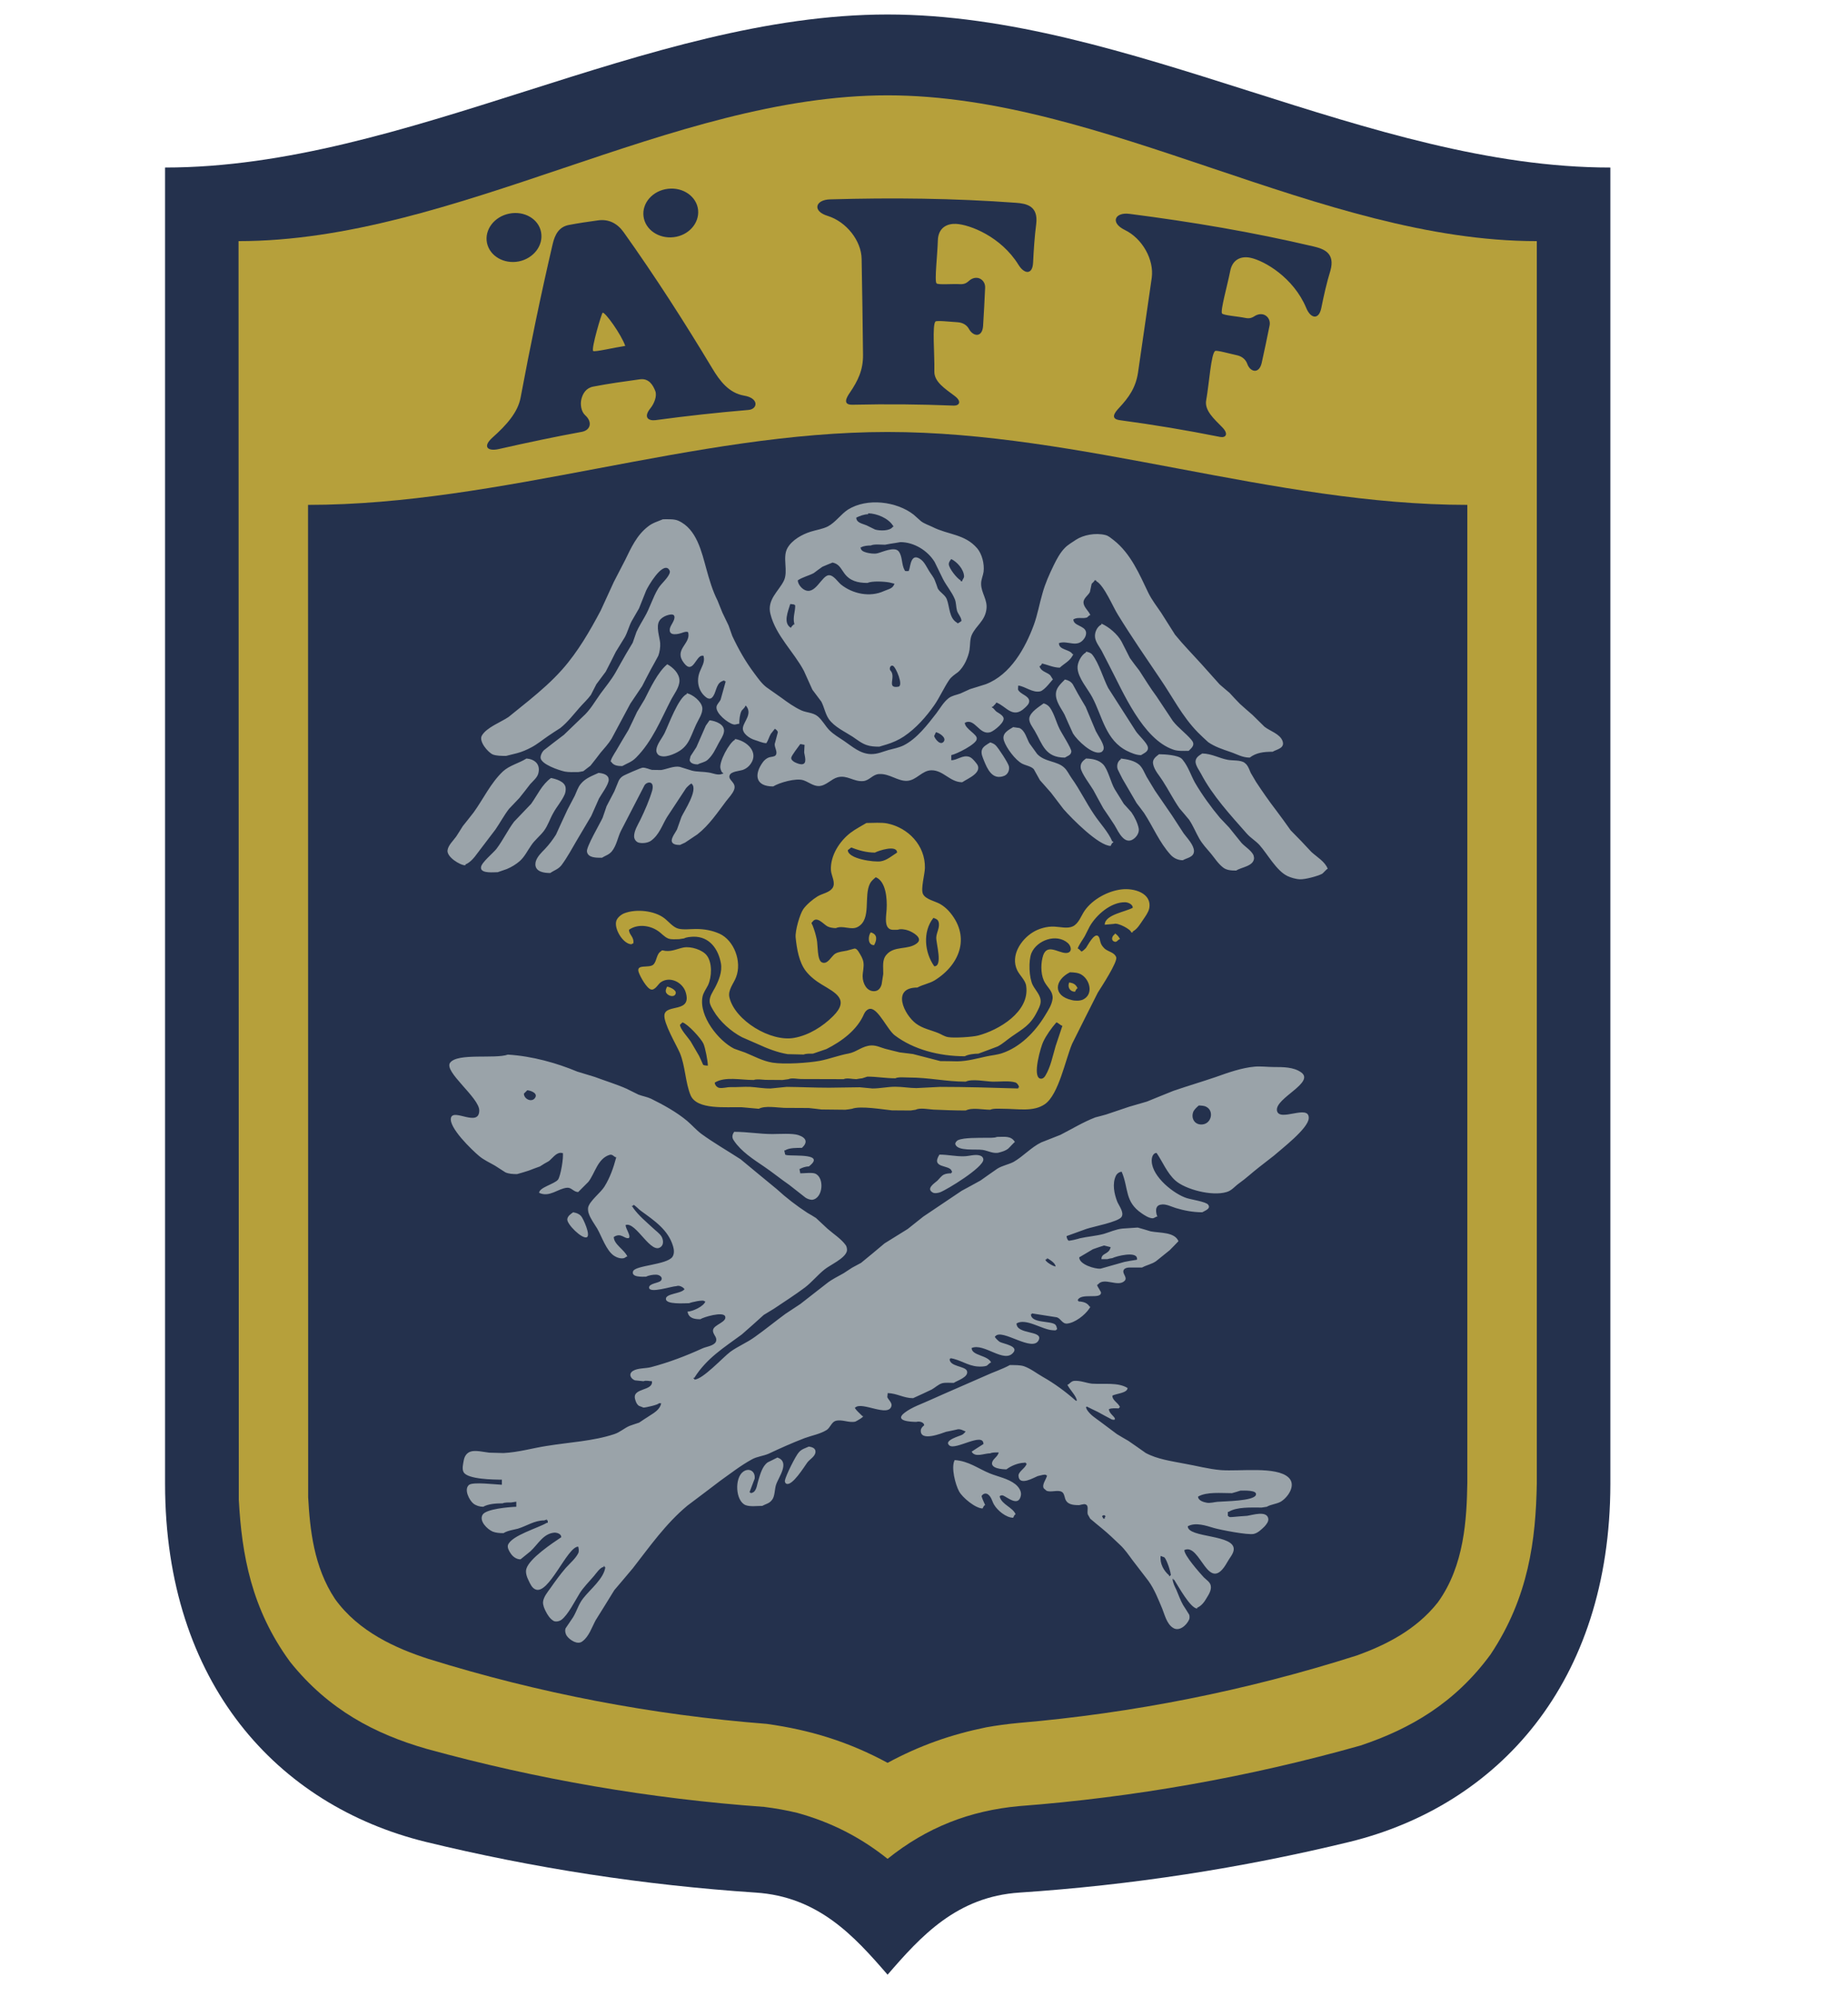
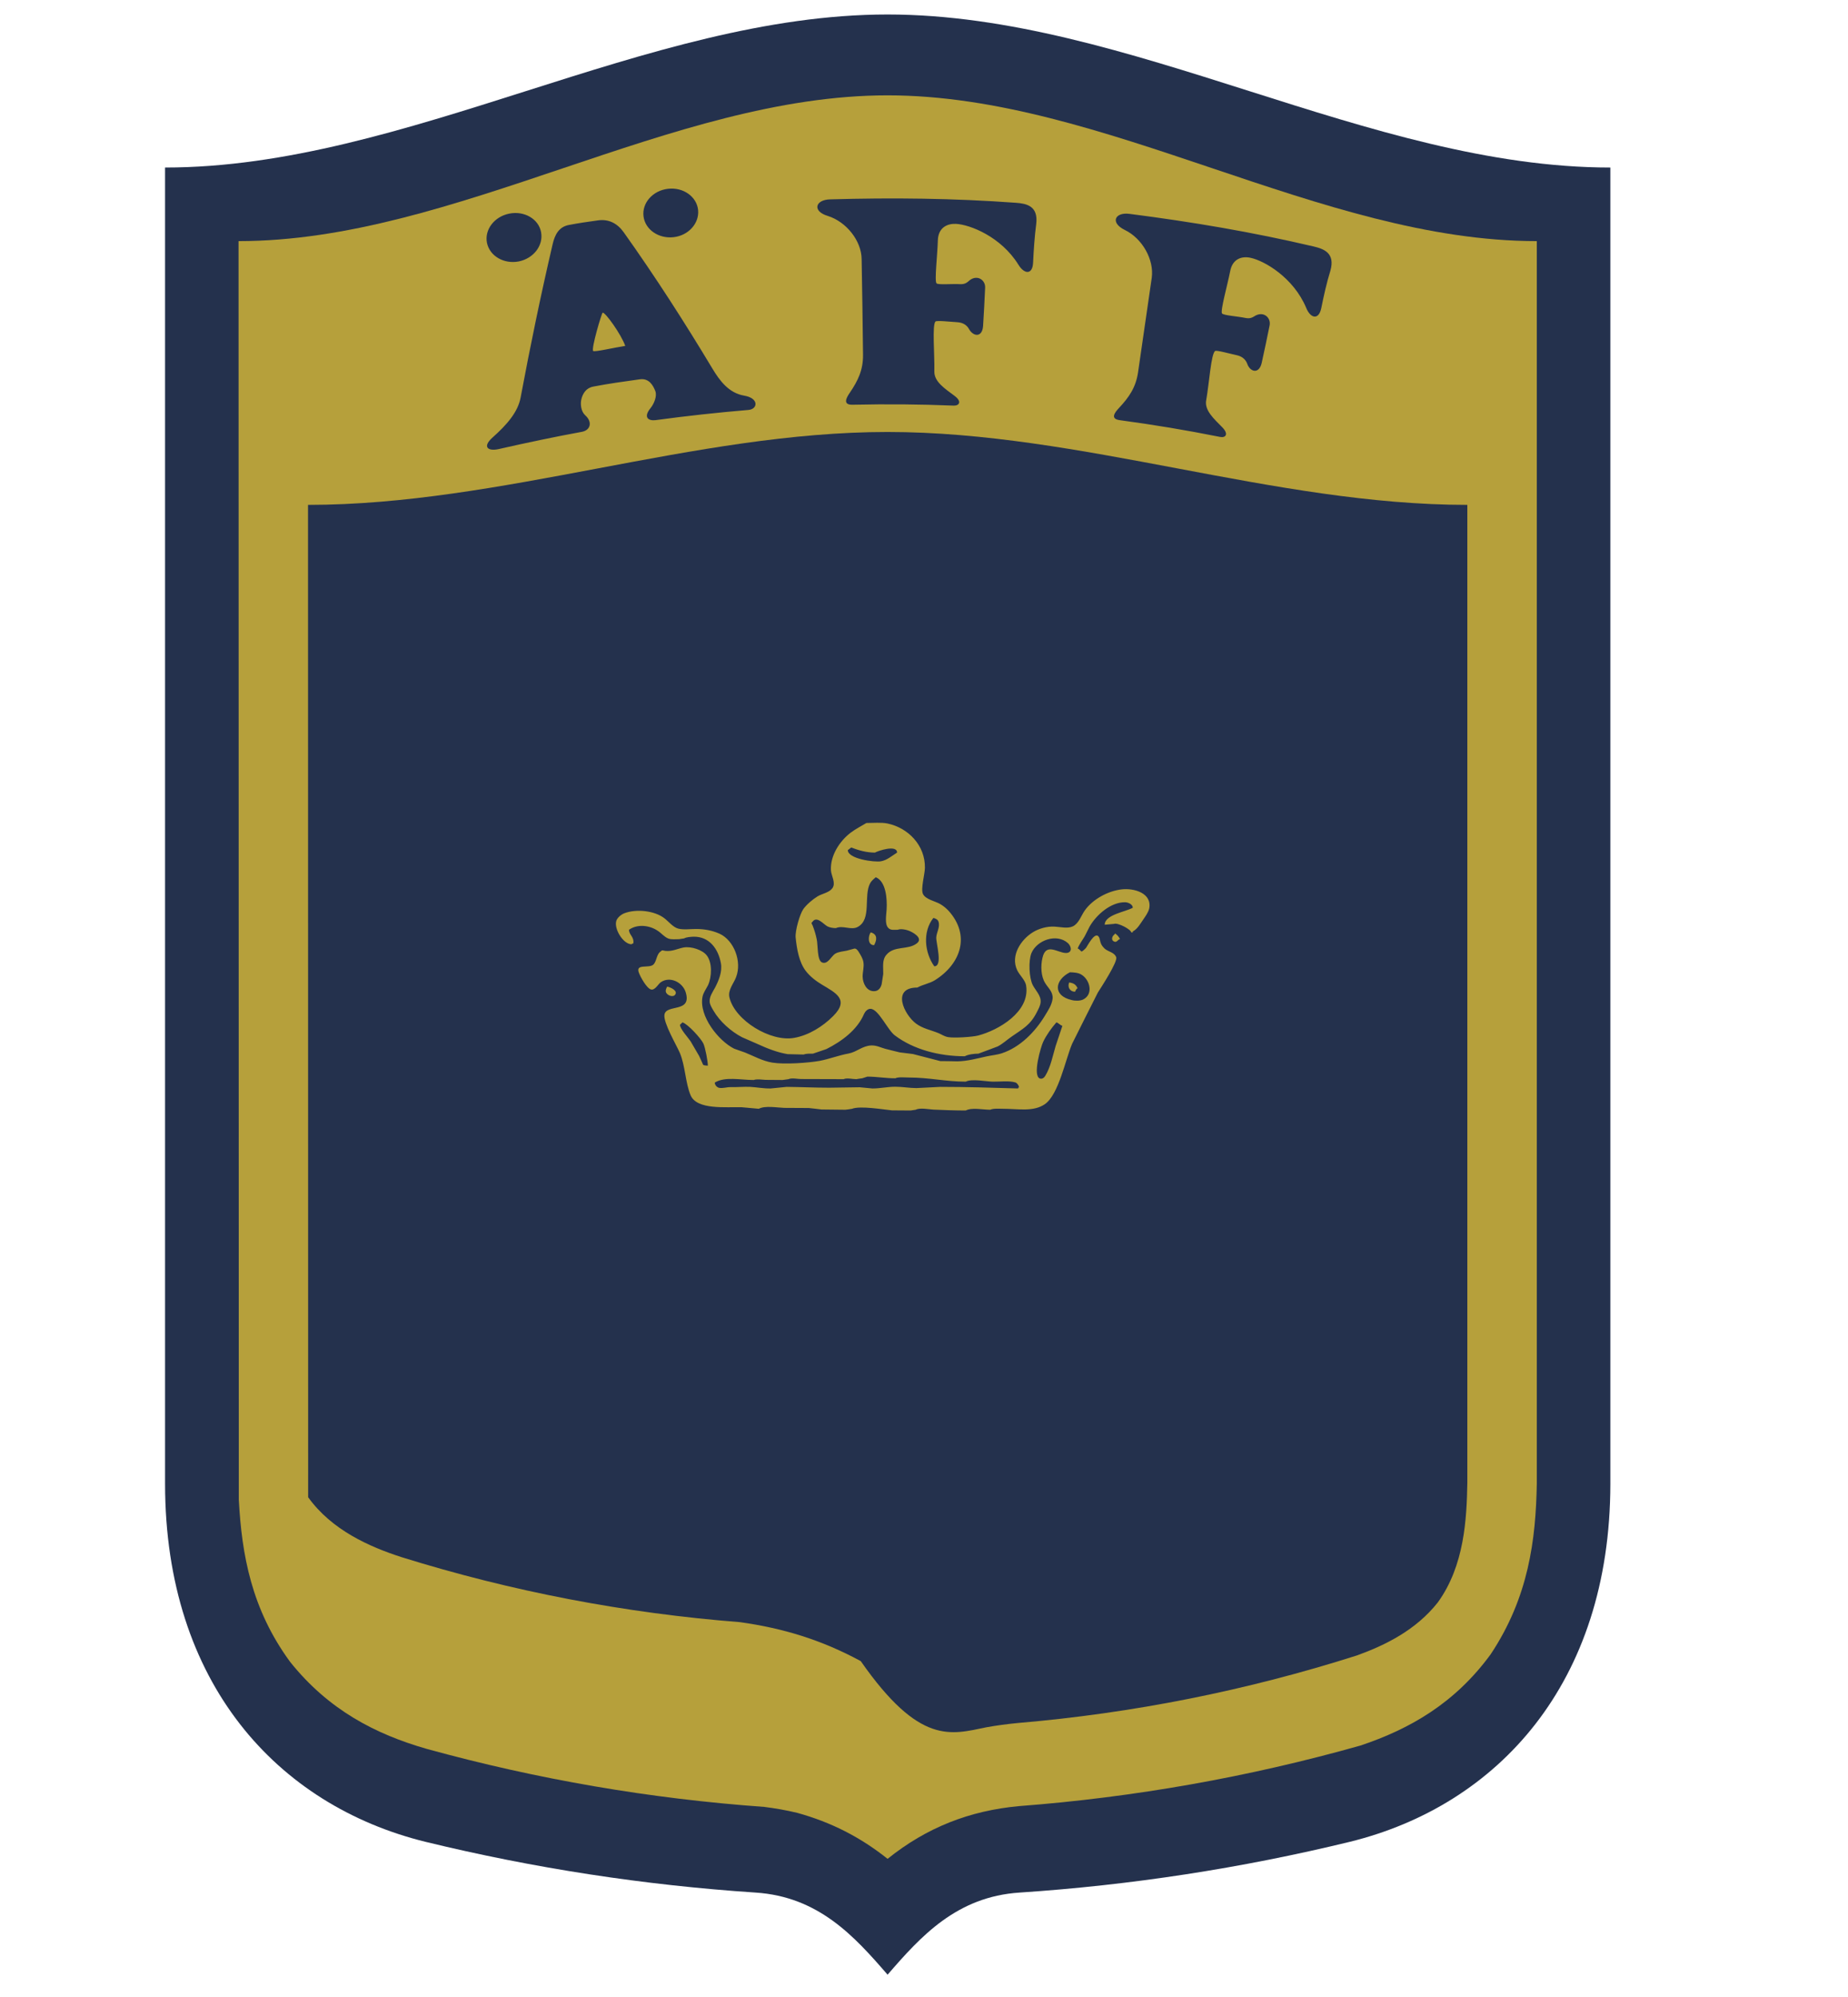
<svg xmlns="http://www.w3.org/2000/svg" version="1.1" id="Layer_1" x="0px" y="0px" width="500px" height="540px" viewBox="0 0 500 540" enable-background="new 0 0 500 540" xml:space="preserve">
  <path fill="#24314D" d="M240.147,3.918c-65.191,0-130.332,41.383-195.487,41.383V401.28c0.035,53.917,30.487,86.899,70.407,96.745  c29.402,7.161,59.287,11.739,89.36,13.737c17.008,1.103,26.7,11.774,35.72,22.208c9.02-10.434,18.731-21.105,35.72-22.208  c30.074-1.998,59.958-6.576,89.394-13.737c39.938-9.846,70.374-42.828,70.442-96.745V45.302  C370.528,45.302,305.357,3.918,240.147,3.918" />
  <path fill="#B6A03B" d="M215.72,490.21c9.089,2.515,16.991,6.508,24.427,12.43c10.639-8.538,22.24-13.015,35.532-14.255  c31.192-2.375,62.179-7.85,92.44-16.388c13.359-4.476,25.513-11.43,35.187-24.651c10.296-15.458,12.224-30.985,12.498-46.202V65.202  c-58.53,0-117.093-39.421-175.657-39.421c-58.529,0-117.093,39.421-175.605,39.421c0.034,126.561,0.034,213.752,0.068,340.348  c0.81,14.805,3.374,29.471,13.857,43.793c10.468,13.116,23.258,19.625,36.943,23.552c29.97,8.262,60.56,13.495,91.34,15.699  C209.781,488.971,212.708,489.486,215.72,490.21" />
  <path fill="#24314D" d="M180.74,51.052c-4.132,0.464-7.092,3.856-6.627,7.453c0.448,3.598,4.114,6.095,8.142,5.63  c4.011-0.448,6.972-3.735,6.628-7.333C188.52,53.168,184.854,50.569,180.74,51.052 M302.928,113.609  c-2.65-0.361-1.272-2.117-0.172-3.288c2.738-2.927,4.528-5.526,5.146-9.554c1.239-8.521,2.48-17.094,3.72-25.667  c0.655-4.889-2.547-10.638-7.317-12.928c-4.026-1.979-2.648-4.872,1.328-4.338c16.973,2.187,33.051,4.889,49.785,8.813  c2.718,0.637,5.885,1.755,4.543,6.524c-1.034,3.339-1.79,6.766-2.479,10.174c-0.688,3.253-2.893,2.788-4.063-0.069  c-3.443-8.246-11.361-12.791-15.079-13.566c-2.271-0.499-4.889,0.206-5.509,3.667c-0.757,3.804-2.685,10.638-2.203,11.379  c0.413,0.534,4.199,0.775,6.266,1.205c1.446,0.31,2.03-0.172,2.822-0.637c2.309-1.188,4.201,0.671,3.788,2.686  c-0.688,3.459-1.377,6.661-2.135,10.121c-0.722,3.133-3.167,2.463-3.924,0.207c-0.415-1.102-1.343-1.979-2.823-2.29  c-1.997-0.43-5.44-1.411-5.854-1.136c-1.103,0.74-1.617,8.848-2.409,13.255c-0.551,2.789,2.098,5.079,4.337,7.368  c1.859,1.911,0.861,2.892-0.55,2.617C320.71,116.277,312.446,114.9,302.928,113.609 M230.61,109.443  c-2.668,0.035-1.618-1.911-0.688-3.236c2.255-3.322,3.615-6.18,3.581-10.226c-0.103-8.642-0.207-17.282-0.379-25.959  c-0.069-4.923-4.131-10.071-9.175-11.637c-4.252-1.291-3.375-4.372,0.636-4.476c17.025-0.482,33.326-0.31,50.317,0.929  c2.789,0.207,6.06,0.809,5.458,5.733c-0.448,3.459-0.671,6.955-0.845,10.448c-0.138,3.306-2.358,3.202-3.975,0.551  c-4.699-7.575-13.119-10.845-16.891-11.034c-2.339-0.103-4.8,0.965-4.904,4.493c-0.103,3.874-0.947,10.915-0.361,11.585  c0.431,0.466,4.235,0.104,6.352,0.225c1.483,0.069,1.945-0.5,2.686-1.102c2.05-1.516,4.234,0,4.114,2.083  c-0.17,3.529-0.31,6.8-0.551,10.329c-0.223,3.202-2.684,2.892-3.82,0.808c-0.552-1.015-1.586-1.721-3.102-1.824  c-2.046-0.121-5.593-0.534-5.954-0.189c-0.946,0.895-0.206,8.968-0.311,13.479c-0.068,2.823,2.893,4.681,5.424,6.591  c2.152,1.585,1.273,2.704-0.139,2.669C248.531,109.305,240.216,109.236,230.61,109.443 M134.967,121.425  c7.436-1.689,14.925-3.272,22.43-4.649c2.394-0.43,2.961-2.651,0.947-4.476c-1.119-0.999-1.411-3.029-1.016-4.476  c0.379-1.446,1.257-2.926,3.201-3.288c4.167-0.809,8.35-1.377,12.55-1.963c2.479-0.361,3.598,1.55,4.235,3.202  c0.5,1.377-0.361,3.392-1.274,4.545c-2.117,2.582-0.567,3.528,1.343,3.288c8.35-1.137,16.715-2.048,25.1-2.755  c2.582-0.206,2.926-3.201-1.154-3.873c-4.131-0.706-6.594-3.994-8.642-7.419c-7.472-12.429-15.373-24.737-23.946-36.77  c-1.687-2.358-4.01-3.615-6.937-3.203c-2.65,0.361-5.25,0.741-7.867,1.24c-2.72,0.517-3.805,2.6-4.408,5.182  c-3.235,13.858-6.093,27.715-8.676,41.521c-0.74,3.96-3.805,7.402-7.573,10.759C130.388,120.874,132.04,122.095,134.967,121.425   M169.172,93.536c-2.892,0.431-8.28,1.705-8.676,1.377c-0.603-0.534,2.29-10.294,2.565-10.363  C163.766,84.413,168.07,90.403,169.172,93.536 M137.79,57.765c-4.096,0.808-6.766,4.407-6.025,7.953  c0.774,3.563,4.613,5.749,8.608,4.975c3.977-0.809,6.696-4.304,6.024-7.901C145.76,59.245,141.887,56.939,137.79,57.765" />
-   <path fill="#24314D" d="M266.848,467.074c2.874-0.518,5.729-0.896,8.657-1.173c31.021-2.648,61.766-8.742,91.685-18.279  c7.608-2.755,15.908-6.817,21.828-14.321c7.23-9.986,7.816-22.655,7.987-32.364V136.521c-52.264,0-104.577-19.711-156.858-19.711  S135.586,136.521,83.34,136.521c0,102.546,0.035,165.724,0.035,268.339c0.482,8.607,1.481,18.798,7.264,27.509  c6.405,8.918,16.595,13.392,25.202,16.182c29.936,9.331,60.682,15.184,91.599,17.593c11.809,1.652,22.138,4.821,32.707,10.536  C248.823,471.997,257.259,469.036,266.848,467.074" />
+   <path fill="#24314D" d="M266.848,467.074c2.874-0.518,5.729-0.896,8.657-1.173c31.021-2.648,61.766-8.742,91.685-18.279  c7.608-2.755,15.908-6.817,21.828-14.321c7.23-9.986,7.816-22.655,7.987-32.364V136.521c-52.264,0-104.577-19.711-156.858-19.711  S135.586,136.521,83.34,136.521c0,102.546,0.035,165.724,0.035,268.339c6.405,8.918,16.595,13.392,25.202,16.182c29.936,9.331,60.682,15.184,91.599,17.593c11.809,1.652,22.138,4.821,32.707,10.536  C248.823,471.997,257.259,469.036,266.848,467.074" />
  <path fill="#B6A03B" d="M274.75,292.708c-1.688-0.534-4.22-0.19-6.13-0.223c-1.876-0.034-5.647-0.845-7.334,0  c-5.354,0-9.898-1.12-15.372-1.12c-1.051,0-2.857-0.206-3.667,0.208c-2.686,0-4.976-0.447-7.574-0.447  c-0.466,0.17-0.913,0.31-1.377,0.447c-0.534,0.067-1.067,0.137-1.619,0.24c-0.998,0-2.582-0.413-3.425,0  c-3.84,0-7.643-0.034-11.499-0.034c-0.947,0-2.531-0.379-3.409,0.034c-0.534,0.086-1.102,0.154-1.618,0.224  c-1.531,0-3.081-0.034-4.596-0.034c-0.913-0.035-2.359-0.293-3.202,0.034c-3.563,0-7.798-0.999-10.536,0.705  c0,0.636,0.551,1.259,1.154,1.413c1.068,0.205,2.083-0.226,3.167-0.191c1.738,0.037,3.528-0.137,5.302-0.066  c1.79,0.104,3.564,0.463,5.492,0.431c1.446-0.14,2.892-0.277,4.338-0.431c3.701,0.032,7.643,0.223,11.499,0.223  c2.738-0.035,5.491-0.069,8.246-0.119c1.17,0.119,2.29,0.223,3.461,0.327c2.186,0,3.976-0.466,6.196-0.466  c2.014,0,3.805,0.361,5.715,0.361c2.152-0.104,4.305-0.223,6.421-0.326c6.8,0,14.34,0.223,21.104,0.431v-0.208  C276.092,294.12,275.213,292.813,274.75,292.708 M282.236,281.744c-0.566,1.151-2.978,9.19-0.86,9.896  c0.638,0.207,1.169-0.275,1.446-0.74c1.445-2.394,1.98-5.284,2.789-8.039c0.636-1.822,1.204-3.667,1.84-5.492  c-0.464,0-1.031-0.773-1.635-0.91C284.492,277.973,283.079,279.937,282.236,281.744 M184.648,276.459  c-0.225,0.205-0.465,0.448-0.672,0.652c0,1.101,2.256,3.53,2.858,4.441c0.775,1.309,1.515,2.617,2.29,3.925  c0.344,0.74,0.707,1.482,1.017,2.221c0,0.465,1.033,0.413,1.377,0.465c0-1.203-0.706-4.905-1.205-5.972  C189.726,280.865,186.094,276.87,184.648,276.459 M289.949,270.416c0.946,0.259,2.255,0.259,3.098-0.138  c2.856-1.411,1.875-5.319-0.448-6.731c-0.859-0.533-2.014-0.602-3.113-0.636C285.335,264.993,284.767,269.229,289.949,270.416   M291.567,267.248c-0.311,0-0.567,0.671-0.706,0.913c-1.447,0-2.084-1.309-1.585-2.497  C290.48,265.836,291.084,266.197,291.567,267.248 M253.316,253.494c0.068-1.377,1.102-2.858,0.603-4.269  c-0.173-0.586-0.774-0.845-1.377-1.017c-2.996,3.771-2.359,9.451,0.241,13.084C255.159,261.292,253.247,255.043,253.316,253.494   M245.707,251.6c-0.672-0.259-2.083-0.5-2.789-0.189c-0.947,0-1.911,0.189-2.531-0.447c-1.102-1.034-0.567-3.598-0.499-5.044  c0.172-2.891-0.172-7.574-2.927-8.711c-0.568,0.466-1.24,1.034-1.55,1.653c-1.807,3.46,0.482,9.709-3.321,11.775  c-1.79,0.999-4.012-0.516-5.922,0.327c-0.775,0-1.653-0.139-2.29-0.465c-1.12-0.602-2.96-3.029-4.131-1.119  c-0.379,0,0,0.672,0.12,0.878c0.482,1.239,0.844,2.427,1.119,3.77c0.327,1.481,0.069,5.578,1.377,6.198  c1.619,0.74,2.583-1.791,3.701-2.393c0.877-0.482,2.048-0.568,3.065-0.774c0.705-0.172,1.376-0.379,2.082-0.568  c0.534,0,0.913,0.568,1.136,0.929c0.517,0.843,1.085,1.721,1.257,2.737c0.224,1.274-0.207,2.651-0.207,3.891  c0.035,1.824,1.05,4.011,3.098,3.976c1.171,0,1.809-0.912,2.049-1.894c0.138-0.93,0.276-1.842,0.43-2.754  c0.034-1.945-0.362-3.77,0.844-5.181c2.117-2.548,5.818-1.24,8.211-3.082C249.977,253.682,246.86,251.979,245.707,251.6   M236.497,255.577c-1.824,0-1.618-2.53-0.913-3.46C237.53,252.65,237.237,254.234,236.497,255.577 M238.306,232.904  c1.687-0.275,2.996-1.479,4.407-2.357c0-2.221-5.182-0.465-5.992,0c-2.34,0-4.458-0.637-6.419-1.378  c-0.293,0.259-0.604,0.465-0.914,0.706C229.388,232.234,236.497,233.199,238.306,232.904 M301.412,249.827  c-0.809,0.069-1.669,0.155-2.512,0.224c0-2.754,5.835-3.529,7.592-4.597c0-0.911-1.273-1.48-2.084-1.48  c-3.855-0.069-7.798,3.426-9.588,6.559c-0.465,0.877-0.896,1.772-1.343,2.65c-0.636,1.085-1.447,2.118-1.91,3.306  c0.325,0,0.637,0.5,0.911,0.672c0,0.533,1.204-0.638,1.378-0.879c0.431-0.602,2.151-4.011,3.22-3.201  c0.516,0.413,0.516,1.411,0.773,1.996c0.206,0.568,0.67,1.102,1.118,1.515c0.999,0.792,2.583,0.964,3.031,2.238  c0.499,1.189-4.149,8.281-4.958,9.554c-2.324,4.614-4.666,9.228-6.954,13.84c-1.823,4.27-3.631,13.722-7.368,16.338  c-3.134,2.151-7.161,1.256-11.346,1.256c-1.033,0-2.581-0.139-3.46,0.26c-2.082,0-4.87-0.673-6.627,0.205  c-2.856,0-5.783-0.104-8.744-0.24c-1.273-0.069-3.633-0.568-4.787,0.035c-0.464,0.067-0.93,0.137-1.377,0.205  c-1.703,0-3.39-0.035-5.043-0.035c-2.221-0.205-8.573-1.307-10.793-0.43c-0.603,0.122-1.24,0.188-1.825,0.26  c-2.152-0.035-4.305-0.035-6.456-0.071c-1.137-0.154-2.29-0.258-3.427-0.395c-2.219,0-4.44-0.036-6.662-0.036  c-1.945-0.066-5.146-0.671-6.868,0.242c-1.515-0.139-3.064-0.275-4.58-0.413c-4.234-0.138-12.205,0.81-13.892-3.286  c-1.412-3.41-1.412-7.886-2.892-11.415c-0.877-2.048-4.477-8.107-4.167-10.294c0.397-3.03,7.609-0.361,5.715-6.214  c-0.876-2.599-4.2-4.304-6.695-2.599c-0.672,0.447-1.584,2.255-2.652,1.962c-1.17-0.31-2.857-3.374-3.271-4.51  c-1.033-2.6,2.807-1.084,3.943-2.255c0.982-1.05,0.739-2.859,2.117-3.632c0-0.345,0.878-0.069,1.119-0.035  c1.842,0.188,3.289-0.603,4.872-0.913c2.014-0.396,5.182,0.637,6.318,2.152c1.515,1.945,1.36,5.784,0.345,8.005  c-0.5,1.016-1.308,2.048-1.516,3.202c-0.98,5.216,4.338,11.878,8.573,13.996c0.947,0.36,1.928,0.67,2.926,1.031  c2.428,0.982,4.717,2.289,7.402,2.737c3.305,0.534,9.795,0.069,12.824-0.481c2.616-0.5,5.079-1.482,7.799-1.979  c2.187-0.396,3.77-2.118,6.197-2.186c1.411-0.035,2.582,0.602,3.735,0.91c1.308,0.363,2.651,0.638,3.89,0.965  c1.189,0.138,2.394,0.311,3.599,0.447c2.46,0.638,4.923,1.276,7.402,1.911c1.515,0,3.03,0.036,4.58,0.069  c2.719-0.033,5.353-0.775,7.795-1.309c1.396-0.312,3.029-0.449,4.288-0.878c4.907-1.618,8.969-5.749,11.638-10.157  c0.846-1.412,1.876-2.857,2.084-4.648c0.137-1.84-1.238-2.857-2.05-4.233c-1.083-1.756-1.222-4.545-0.704-6.731  c0.927-4.235,4.06-1.412,6.317-1.343c1.857,0,1.549-1.79,0.567-2.685c-3.082-2.703-8.366-0.775-9.849,2.685  c-0.876,2.152-0.635,6.731,0.328,8.642c0.707,1.412,2.257,2.823,2.152,4.579c-0.068,1.05-0.604,1.911-1.033,2.789  c-1.79,3.526-3.735,4.442-6.765,6.559c-1.343,0.913-2.395,1.961-3.841,2.703c-1.738,0.672-3.457,1.305-5.215,1.945  c-1.101,0-2.789,0.205-3.667,0.705c-6.919,0-13.892-1.825-18.935-5.646c-1.946-1.446-4.407-7.11-6.56-7.178  c-0.773-0.053-1.48,0.739-1.755,1.358c-1.875,4.408-6.111,7.456-10.19,9.521c-1.206,0.429-2.411,0.809-3.632,1.239  c-0.775,0-1.876-0.035-2.514,0.239c-1.446-0.034-2.892-0.068-4.338-0.103c-2.806-0.448-5.629-1.585-8.142-2.737  c-1.412-0.602-2.806-1.206-4.218-1.843c-2.96-1.548-6.007-4.234-7.729-7.195c-0.378-0.671-0.947-1.515-1.016-2.357  c-0.138-1.377,0.878-2.789,1.446-3.839c0.947-1.843,2.031-4.235,1.583-6.662c-0.706-3.771-3.064-7.196-7.402-7.127  c-0.775,0.035-1.911,0.104-2.548,0.464c-0.447,0.069-0.912,0.139-1.377,0.207c-0.982,0-2.031,0.138-2.892-0.172  c-1.086-0.43-1.859-1.446-2.841-2.082c-2.221-1.515-5.508-1.911-7.798-0.293c0,1.411,1.446,1.911,1.171,3.701  c-0.224,0-0.361,0.086-0.464,0.225c-2.29,0-4.838-4.236-4.131-6.353c0.292-0.878,1.308-1.687,2.117-2.014  c3.289-1.291,8.28-0.705,10.896,1.343c1.136,0.878,2.359,2.444,3.736,2.789c1.308,0.362,3.356,0.104,4.802,0.104  c2.394,0,4.476,0.431,6.37,1.274c3.924,1.791,6.11,7.541,4.476,11.741c-0.62,1.721-2.29,3.46-1.791,5.526  c1.48,6.18,11.138,12.066,17.525,10.897c3.941-0.705,7.712-3.064,10.534-5.89c4.511-4.508,0.603-6.299-3.064-8.52  c-1.549-0.93-3.167-2.152-4.337-3.667c-1.825-2.375-2.428-5.887-2.754-9.071c-0.173-1.791,1.136-6.335,2.082-7.678  c0.879-1.24,2.617-2.686,3.839-3.426c1.273-0.775,3.115-0.981,4.028-2.221c0.981-1.411-0.275-3.305-0.397-4.785  c-0.24-4.028,2.376-7.971,5.337-10.225c1.377-1.033,2.857-1.774,4.252-2.617c1.877,0,4.028-0.207,5.716,0.137  c5.576,1.17,10.225,5.888,10.121,11.999c-0.035,1.756-1.17,5.697-0.534,7.04c0.671,1.481,3.356,1.98,4.631,2.72  c0.811,0.464,1.584,1.084,2.257,1.791c6.057,6.679,3.373,14.425-3.668,18.832c-1.48,0.913-3.22,1.136-4.734,1.98  c-7.127,0-3.563,7.333-0.379,9.727c1.86,1.378,3.942,1.721,6.061,2.581c0.844,0.344,1.618,0.913,2.599,1.084  c1.601,0.312,6.784-0.033,8.196-0.431c5.42-1.41,14.028-6.368,12.963-13.426c-0.209-1.55-1.791-2.858-2.43-4.235  c-1.876-3.941,1.017-8.246,4.2-10.225c1.549-0.981,3.84-1.688,5.956-1.549c1.517,0.068,3.461,0.602,4.889-0.07  c1.635-0.775,2.273-2.926,3.22-4.269c2.15-3.064,6.301-5.319,10.001-5.733c3.323-0.396,8.28,0.981,7.452,5.182  c-0.274,1.118-1.03,2.1-1.65,3.029c-0.791,1.119-1.516,2.496-2.788,3.167v0.241h-0.447  C306.045,251.341,302.429,249.414,301.412,249.827 M303.032,253.958c-0.567,0-0.775,0.947-1.516,0.671  c-1.067-0.396-0.603-1.583,0.139-2.048v-0.208C302.257,252.787,302.704,253.253,303.032,253.958 M180.138,268.126  c-0.086-0.447,0.172-0.981,0.378-1.342c0.843,0.155,3.133,1.136,2.048,2.307C181.894,269.745,180.275,269.038,180.138,268.126" />
-   <path fill="#9AA3A9" d="M314.032,420.733c-0.274,2.029,0.826,4.028,2.307,5.268c0,0.309-0.104,0.205,0.239,0.205v-0.205h0.209  c0-0.931-1.103-4.271-1.757-4.891C314.72,421.01,314.375,420.871,314.032,420.733 M237.152,191.504c1.997,0,3.632,0.946,3.632,2.083  c0,1.152-1.635,2.083-3.632,2.083c-2.014,0-3.667-0.93-3.667-2.083C233.485,192.451,235.138,191.504,237.152,191.504   M226.634,172.259c1.602,0,2.857,0.878,2.857,1.962c0,1.136-1.256,2.015-2.857,2.015c-1.583,0-2.841-0.878-2.841-2.015  C223.793,173.137,225.05,172.259,226.634,172.259 M247.617,172.259c1.584,0,2.893,0.878,2.893,1.962  c0,1.136-1.309,2.015-2.893,2.015c-1.548,0-2.857-0.878-2.857-2.015C244.76,173.137,246.069,172.259,247.617,172.259   M298.453,409.751c-0.104,0.067-0.173,0.137-0.241,0.206c0,0.239,0.104,0.344,0.241,0.448v0.24h0.465v-0.449  c0.379,0,0.069-0.309,0-0.445H298.453z M335.617,403.07c-0.722,0.241-1.514,0.481-2.305,0.689c-3.029,0-6.817-0.414-9.159,0.927  c0,1.069,1.515,1.517,2.342,1.654c0.965,0.173,2.032-0.171,2.893-0.24c2.064-0.175,9.777-0.207,10.396-1.825  C340.335,402.864,336.549,403.07,335.617,403.07 M283.304,340.203v0.277c-1.481,0,1.291,1.856,2.29,1.993  C285.594,341.546,284.01,340.617,283.304,340.203 M297.748,343.062c2.149-0.588,4.304-1.205,6.454-1.827  c1.051-0.204,2.117-0.412,3.149-0.551c0.38,0,0.311-0.203,0.275-0.446c-0.205-1.961-5.68-0.55-6.662-0.034  c-0.464,0.068-0.93,0.139-1.376,0.277h-1.583c0-1.758,2.029-1.173,2.495-3.239c-0.604-0.171-1.239-0.309-1.825-0.445  c-0.999,0.307-1.979,0.655-2.961,0.997c-1.239,0.724-2.479,1.447-3.718,2.202C291.997,341.925,296.232,343.163,297.748,343.062   M326.358,299.284c-0.483-0.293-1.31-0.327-1.997-0.361c-0.517,0.431-1.172,1.033-1.482,1.651c-0.793,2.015,0.587,3.892,2.789,3.426  C327.872,303.503,328.423,300.3,326.358,299.284 M142.662,294.81c-0.275,0.311-0.603,0.585-0.914,0.91  c0,1.413,1.946,2.394,2.892,1.311C145.76,295.72,143.764,294.911,142.662,294.81 M215.014,206.103  c0.481,0.241,1.188,0.533,1.79,0.567c1.756,0.034,0.878-2.307,0.775-3.22c0.034-0.671,0.068-1.343,0.103-2.048  c-0.378-0.068-0.775-0.137-1.154-0.206c-0.396,0.567-2.41,3.133-2.444,3.7C214.015,205.465,214.584,205.844,215.014,206.103   M255.228,200.662c1.103-1.119-1.085-2.496-1.998-2.668c-0.155,0.311-0.292,0.603-0.431,0.913  C252.422,198.907,254.108,201.764,255.228,200.662 M241.593,180.039c-0.741-0.31-1.067,0.878-0.671,1.274  c1.652,1.723-1.239,4.94,2.151,4.373C244.52,185.411,242.402,180.367,241.593,180.039 M214.015,169.779  c0-0.275,0.535-0.706,0.707-0.912h0.223c0-0.104-0.051-0.172-0.051-0.241c-0.414-1.772,0.257-3.099,0.257-4.837  c0-0.413-0.947-0.413-1.343-0.447C213.275,165.167,211.76,168.522,214.015,169.779 M217.58,159.451  c3.029,1.705,4.699-3.908,6.729-3.908c1.274,0,2.377,1.825,3.254,2.532c3.099,2.478,7.781,3.528,11.637,1.738  c1.153-0.534,2.358-0.568,2.805-1.98c-0.447-0.103-0.912-0.241-1.411-0.344c-1.48-0.258-4.579-0.431-5.921,0.138  c-2.634,0-4.786-0.569-6.266-2.652c-0.982-1.308-1.343-2.461-3.134-2.857c-0.929,0.361-1.841,0.741-2.754,1.136  c-0.808,0.569-1.583,1.119-2.358,1.721c-1.412,0.741-2.996,1.067-4.303,1.946C215.858,157.903,216.804,159.038,217.58,159.451   M259.892,156.921c0,0.378,0.208,0.24,0.448,0.24c0-0.481,0.531-0.775,0.499-1.376c-0.104-1.86-1.877-3.839-3.46-4.614  c-0.311,0.379-0.672,0.843-0.672,1.377C256.742,153.701,258.927,156.42,259.892,156.921 M239.477,147.298  c-1.051,0-3.032-0.224-3.874,0.206c-0.86,0-1.911,0.104-2.548,0.466h-0.207c0,0.946,0.843,1.222,1.584,1.445  c0.74,0.207,2.116,0.413,2.926,0.207c1.274-0.276,4.647-1.946,5.784-0.534c1.085,1.342,0.741,3.632,1.618,5.079  c0,0.396,0.845,0.241,1.137,0.241v-0.241c0.344,0,0.309-4.011,2.29-3.392c1.687,0.568,2.29,2.186,3.133,3.529  c0.533,0.93,1.273,1.705,1.618,2.652c0.292,0.74,0.568,1.48,0.809,2.22c0.637,1.05,1.945,1.688,2.41,2.824  c0.843,2.186,0.586,5.146,2.806,6.404c0,0.464,0.999-0.379,1.171-0.482c0-0.998-0.946-1.877-1.206-2.789  c-0.276-1.016-0.205-2.221-0.617-3.167c-0.775-1.876-2.188-3.494-3.15-5.336c-0.776-1.55-1.516-3.1-2.291-4.683  c-1.858-3.03-5.525-5.353-9.261-5.353c-0.93,0.172-1.842,0.31-2.755,0.447C240.388,147.143,239.94,147.229,239.477,147.298   M234.432,142.047c0.774,0.378,1.549,0.775,2.358,1.153c1.308,0.361,3.96,0.43,4.769-0.74c0.344,0,0.138-0.172,0.035-0.344  c-1.274-1.98-4.27-3.252-6.697-3.323v0.258c-1.102,0-2.324,0.482-3.219,0.913C231.677,141.41,233.485,141.617,234.432,142.047   M212.053,157.093c1.325-2.651-0.465-6.353,1.015-8.917c1.24-2.187,4.012-3.702,6.283-4.408c1.584-0.498,3.236-0.705,4.682-1.445  c2.014-1.068,3.563-3.356,5.423-4.545c5.182-3.218,13.153-2.186,17.731,1.377c0.671,0.585,1.343,1.188,2.014,1.791  c0.947,0.706,2.118,1.067,3.099,1.549c4.235,2.151,8.744,1.876,12.103,5.784c1.272,1.515,1.978,4.167,1.72,6.317  c-0.138,1.051-0.672,2.084-0.672,3.237c0,2.583,1.877,4.373,1.414,7.092c-0.484,3.064-2.755,4.217-3.909,6.697  c-0.569,1.187-0.431,2.72-0.636,4.079c-0.173,1.137-0.604,2.256-1.052,3.22c-0.498,1.015-1.24,2.151-2.15,2.892  c-0.809,0.585-1.705,1.188-2.29,2.031c-1.445,2.118-2.583,4.734-4.029,6.816c-2.185,3.134-4.975,6.302-8.245,8.487  c-1.377,0.93-3.064,1.67-4.649,2.152c-0.67,0.206-1.342,0.396-2.014,0.602c-1.204,0-2.357-0.069-3.39-0.43  c-1.377-0.447-2.6-1.446-3.804-2.256c-2.083-1.359-4.942-2.633-6.457-4.785c-0.946-1.377-1.222-3.167-2.013-4.701  c-0.81-1.083-1.618-2.168-2.427-3.236c-0.74-1.687-1.516-3.374-2.289-5.078c-2.72-5.147-7.61-9.554-9.056-15.374  C207.457,162.171,210.642,159.916,212.053,157.093 M130.354,198.94c1.274-2.254,5.215-3.666,7.264-5.078  c1.876-1.515,3.702-2.995,5.577-4.51c3.133-2.583,6.163-5.216,8.917-8.314c4.235-4.769,7.506-10.449,10.398-15.906  c1.204-2.565,2.357-5.182,3.563-7.764c1.049-1.997,2.082-4.011,3.098-5.99c1.584-3.236,3.099-6.663,6.18-9.021  c1.223-0.98,2.599-1.343,4.011-1.945c1.377,0,3.098-0.103,4.166,0.395c4.975,2.222,6.301,8.419,7.609,13.118  c0.774,2.823,1.687,5.888,2.995,8.453c0.43,1.101,0.878,2.186,1.308,3.252c0.568,1.155,1.136,2.325,1.688,3.512  c0.326,0.965,0.671,1.876,0.999,2.823c1.652,3.529,3.545,6.886,5.921,10.053c1.016,1.342,1.927,2.72,3.305,3.804  c1.343,0.947,2.72,1.911,4.062,2.858c1.722,1.273,3.479,2.53,5.423,3.425c1.446,0.637,3.168,0.551,4.442,1.619  c1.274,1.083,1.98,2.564,3.132,3.735c1.171,1.171,2.652,2.014,3.995,2.926c2.186,1.48,4.269,3.426,7.195,3.529  c1.824,0.035,3.271-0.671,4.785-1.101c1.446-0.379,2.824-0.638,4.097-1.257c3.563-1.773,6.456-5.578,8.884-8.71  c1.014-1.343,1.892-2.961,3.305-4.063c0.929-0.706,2.081-0.844,3.184-1.257c0.844-0.395,1.722-0.792,2.564-1.17  c1.446-0.464,2.893-0.877,4.306-1.342c6.695-2.565,10.687-9.795,12.979-16.01c1.014-2.754,1.516-5.75,2.356-8.589  c0.741-2.686,1.859-5.148,3.063-7.626c0.777-1.583,1.688-3.305,2.963-4.613c0.844-0.878,2.047-1.549,3.029-2.221  c2.013-1.309,5.284-1.946,7.969-1.274c0.845,0.208,1.516,0.844,2.187,1.343c4.7,3.667,7.041,9.347,9.417,14.271  c0.93,1.912,2.307,3.667,3.479,5.405c1.239,1.962,2.512,3.943,3.751,5.923c2.237,2.754,4.648,5.181,7.058,7.85  c1.653,1.876,3.306,3.718,4.992,5.578c0.862,0.774,1.825,1.548,2.72,2.323c0.896,0.999,1.825,1.98,2.789,2.961  c1.136,0.999,2.238,2.014,3.408,2.996c1.103,1.067,2.136,2.118,3.237,3.185c1.446,1.152,4.198,1.928,4.888,3.873  c0.691,1.98-1.583,2.221-2.686,2.892c-2.442,0-4.44,0.241-6.196,1.583c-2.064,0-3.546-0.98-5.302-1.549  c-2.065-0.705-4.131-1.377-5.922-2.616c-0.964-0.877-1.929-1.756-2.824-2.668c-4.268-4.372-6.817-9.554-10.156-14.426  c-3.889-5.75-7.816-11.448-11.446-17.353c-1.344-2.101-3.737-7.953-5.853-9.089c0-0.31-0.191-0.24-0.501-0.24  c0,0.344-0.601,0.671-0.774,0.982c-0.138,0.739-0.311,1.445-0.464,2.185c-0.447,0.913-1.895,1.755-1.721,2.995  c0.137,1.205,1.411,2.152,1.842,3.254c-0.398,0-0.604,0.516-0.999,0.67c-1.309,0.345-2.359-0.223-3.598,0.482  c0,1.739,2.96,1.653,3.391,3.288c0.172,0.638-0.067,1.292-0.361,1.755c-1.894,2.927-4.545,0.501-6.938,1.377  c0,1.911,2.894,1.618,3.669,2.961c0.431,0,0.032,0.311,0,0.465c-0.809,1.48-2.291,2.135-3.428,3.202  c-1.686,0-3.306-0.775-4.819-1.137c0,0.258-0.326,0.499-0.464,0.671c-0.312,0-0.174,0.224-0.104,0.397  c0.567,1.205,2.014,1.342,2.821,2.152c0.241,0.379,0.483,0.774,0.706,1.118c-0.173,0-2.221,2.961-3.494,3.22  c-2.049,0.413-3.979-1.343-5.888-1.584c-0.034,0.345-0.066,0.74-0.066,1.084c0.566,1.308,2.892,1.583,3.029,3.064  c0.032,0.774-0.604,1.343-1.137,1.842c-3.341,3.236-5.097-0.466-7.783-1.412c0,0.344-0.736,0.809-0.91,1.153  c-0.329,0-0.258-0.103-0.258,0.225c0.36,0,0.894,0.877,1.203,1.083c0.67,0.466,1.446,0.775,1.859,1.516  c0.74,1.205-2.461,3.7-3.41,4.028c-3.062,1.049-4.232-3.959-6.987-2.513c0,1.652,3.53,3.15,3.222,4.373  c0,1.377-5.545,4.131-6.888,4.372v1.377c1.67,0,2.996-1.446,4.769-0.947c0.742,0.207,1.413,1.016,1.894,1.619  c2.306,2.564-2.223,4.269-3.701,5.285c-3.306,0-5.079-3.236-8.28-3.236c-2.599,0-4.045,2.703-6.627,2.857  c-2.531,0.137-4.717-1.979-7.541-1.842c-1.806,0.069-2.616,1.772-4.372,1.911c-2.582,0.207-4.269-1.703-6.885-1.033  c-1.756,0.465-3.099,2.29-5.062,2.375c-1.532,0.035-2.857-1.135-4.2-1.566c-1.98-0.671-6.525,0.636-8.177,1.669  c-4.941,0-5.147-3.322-2.824-6.523c0.414-0.604,1.085-1.137,1.722-1.344c0.533-0.172,1.445-0.137,1.772-0.567  c0.068-0.139,0.103-0.241,0.172-0.344c0.206-0.879-0.465-1.739-0.43-2.685c0.292-1.051,0.567-2.118,0.843-3.168  c-0.034-0.431-0.448-0.74-0.808-0.964c-0.344,0.464-0.741,0.929-1.086,1.377c-0.499,0.861-0.67,1.704-1.204,2.513  c-1.05,0-2.221-0.603-3.202-0.877c-1.239-0.362-3.461-1.773-3.133-3.391c0.311-1.722,2.6-3.667,0.843-5.819h-0.224  c0,0.465-0.844,1.015-1.05,1.446c-0.43,0.947-0.568,2.22-0.568,3.391c-0.568,0-0.981,0.345-1.618,0.172  c-1.515-0.396-4.751-2.961-4.544-4.734c0.103-0.74,0.842-1.325,1.118-1.962c0.465-1.653,0.93-3.322,1.377-4.94h-0.242  c0-0.396-0.567-0.137-0.808,0c-1.705,0.74-1.48,3.391-2.72,4.442c-0.413,0.361-0.981,0.276-1.411-0.035  c-2.255-1.618-2.858-4.579-1.792-7.127c0.449-1.119,1.379-2.53,1.016-3.941c0-0.311-0.137-0.276-0.447-0.276  c-1.705,0.104-2.479,5.182-4.906,1.963c-2.823-3.633,1.825-5.114,1.188-8.108c0-0.602-1.257-0.207-1.516-0.104  c-0.947,0.362-3.873,1.171-3.477-1.05c0.172-0.999,1.481-2.307,1.222-3.357c-0.207-0.878-1.721-0.344-2.22-0.172  c-0.672,0.275-1.411,0.706-1.824,1.377c-0.999,1.583,0.068,4.372,0.207,6.059c0.069,1.085-0.138,2.428-0.5,3.392  c-0.672,1.256-1.36,2.53-2.066,3.77c-0.774,1.481-1.566,2.961-2.307,4.442c-1.084,1.583-2.134,3.167-3.201,4.75  c-1.687,3.185-3.392,6.318-5.079,9.486c-0.844,1.377-1.928,2.547-2.995,3.804c-0.878,1.171-1.791,2.324-2.72,3.494  c-0.62,0.5-1.292,0.982-1.928,1.481c-0.465,0.103-0.912,0.172-1.377,0.24c-1.239,0-2.582,0.069-3.632-0.137  c-1.48-0.311-6.49-1.962-6.559-3.771c0-0.74,0.432-1.515,0.879-1.979c1.807-1.412,3.597-2.806,5.439-4.183  c1.687-1.635,3.339-3.219,5.026-4.837c2.118-1.86,3.358-4.201,4.907-6.335c1.377-1.876,2.857-3.649,3.993-5.612  c0.982-1.72,1.928-3.46,2.927-5.181c0.585-0.999,1.188-1.979,1.755-2.927c0.344-0.999,0.707-1.979,1.016-2.926  c0.637-1.412,1.481-2.72,2.221-4.063c1.446-2.461,2.186-5.284,3.701-7.746c0.861-1.377,2.513-2.618,3.082-4.133  c0.034-0.172,0.034-0.344,0.034-0.533c-0.104-0.207-0.224-0.413-0.361-0.585c-1.825-1.67-5.526,4.682-6.06,5.887  c-0.638,1.583-1.274,3.168-1.911,4.786c-0.671,1.135-1.343,2.29-1.997,3.46c-0.74,1.377-1.102,2.995-1.875,4.373  c-0.81,1.308-1.618,2.599-2.428,3.942c-0.876,1.808-1.808,3.563-2.719,5.354c-0.845,1.136-1.688,2.255-2.532,3.391  c-0.464,0.947-0.998,1.945-1.48,2.892c-0.93,1.273-2.117,2.323-3.149,3.529c-1.549,1.755-3.167,3.874-5.113,5.423  c-1.119,0.706-2.255,1.446-3.339,2.186c-1.515,1.034-2.892,2.187-4.475,3.029c-1.206,0.638-2.548,1.24-3.892,1.584  c-0.98,0.258-1.962,0.5-2.96,0.741c-1.222,0-2.598,0-3.597-0.379C132.023,203.451,129.509,200.49,130.354,198.94 M257.481,316.62  c-0.584-1.758-5.731-0.586-3.305-4.406c2.394,0,4.337,0.515,6.629,0.447c1.376,0,2.994-0.621,4.302-0.207  c0.535,0.138,0.949,0.551,0.949,1.137c-0.104,2.167-9.797,8.089-11.708,8.813c-0.481,0.17-1.48,0.378-1.979,0.066  c-1.894-1.065,0.464-2.512,1.239-3.2c0.567-0.551,1.102-1.343,1.773-1.653c0.55-0.275,1.324-0.344,1.996-0.344v-0.206  C257.774,317.067,257.534,316.791,257.481,316.62 M265.849,310.938c-1.876-0.274-6.73,0.414-7.368-1.513  c-0.137-0.414,0.446-1.052,0.811-1.156c1.617-0.671,5.317-0.566,7.263-0.6c1.085-0.035,2.324,0.103,3.203-0.242  c2.084,0,3.803-0.362,4.837,1.377c-0.137,0-1.551,1.584-1.843,1.824c-0.671,0.518-1.551,0.793-2.357,0.999  C268.878,312.109,267.296,311.146,265.849,310.938 M212.397,312.006c0,0.312,0.208,0.274,0.499,0.346  c2.049,0.31,10.536-0.519,5.958,3.063c-0.947,0-1.842,0.344-2.548,0.724c0.086,0.378,0.155,0.792,0.224,1.136  c1.084,0,3.167-0.275,4.011,0.068c2.582,1.034,2.186,6.715-0.81,7.093c-0.601,0-1.343-0.277-1.79-0.586  c-1.48-1.135-2.961-2.307-4.441-3.477c-2.307-1.584-4.563-3.442-6.92-5.025c-2.754-1.86-6.061-3.995-8.004-6.904  c-0.603-0.845-0.517-1.551,0.068-2.394c3.633,0,6.851,0.604,10.329,0.604c1.842,0,5.406-0.257,7.023,0.274  c2.255,0.742,2.565,2.015,0.981,3.461c-1.447,0-3.477-0.036-4.58,0.688h-0.207C212.26,311.421,212.329,311.696,212.397,312.006   M144.882,233.318c0.035-0.138,0.069-0.327,0.104-0.465c0.431-1.257,1.446-2.255,2.444-3.271c1.119-1.17,2.151-2.548,2.995-3.891  c1.017-2.254,2.083-4.544,3.135-6.799c0.671-1.24,1.308-2.462,1.944-3.701c0.482-1.051,0.878-2.324,1.618-3.202  c1.274-1.583,3.099-2.187,4.82-2.995c1.171,0.103,2.72,0.447,2.754,1.825c0.035,1.308-2.048,4.028-2.633,5.111  c-0.707,1.584-1.377,3.135-2.083,4.701c-1.274,2.186-2.583,4.355-3.891,6.558c-1.291,2.204-2.599,4.647-4.148,6.732  c-0.843,1.117-2.014,1.411-3.064,2.15c-1.635,0-3.959-0.292-4.028-2.306C144.882,233.628,144.882,233.456,144.882,233.318   M143.729,228.584c-0.999,1.412-1.773,3.082-3.116,4.27c-1.016,0.878-2.29,1.653-3.512,2.151c-0.826,0.276-1.635,0.569-2.444,0.844  c-1.153,0-4.235,0.361-4.509-1.016c0-0.104,0-0.207,0-0.361c0.103-1.223,3.286-3.805,4.165-4.924  c1.791-2.357,3.029-5.043,4.786-7.368c1.549-1.634,3.064-3.218,4.597-4.803c1.721-2.392,2.874-5.18,5.387-7.005  c1.377,0.275,3.702,0.946,3.943,2.564c0.104,0.603-0.035,1.342-0.207,1.79c-0.775,1.842-2.221,3.426-3.133,5.13  c-0.93,1.618-1.412,3.34-2.547,4.855C146.121,226.054,144.606,227.225,143.729,228.584 M163.043,221.147  c0.378-1.05,0.741-2.117,1.085-3.167c0.705-1.308,1.377-2.651,2.083-3.977c0.396-0.963,0.775-1.91,1.171-2.857  c0.207-0.464,0.671-0.999,1.119-1.274c0.431-0.31,4.975-2.289,5.371-2.289c0.878-0.035,1.756,0.447,2.531,0.602  c0.843,0,1.652,0.034,2.496,0.034c1.446-0.224,3.495-1.171,5.009-0.86c1.102,0.361,2.187,0.671,3.322,1.032  c1.412,0.345,3.03,0.242,4.51,0.5c1.206,0.173,2.497,0.877,3.701,0.345c0.31,0,0.207,0.068,0.207-0.241  c-0.378,0-0.603-0.775-0.707-1.136c-0.516-1.755,2.376-7.076,3.926-7.833v-0.207c3.202,0.533,6.524,3.563,4.217,6.765  c-0.517,0.74-1.187,1.24-1.996,1.566c-0.93,0.345-3.288,0.414-3.667,1.481c-0.567,1.36,1.962,1.928,1.188,3.942  c-0.448,1.153-1.377,2.048-2.151,3.064c-2.29,3.03-4.614,6.524-7.782,8.986c-1.101,0.741-2.186,1.48-3.322,2.221  c-0.448,0.223-0.912,0.43-1.377,0.636c-0.774,0-2.03-0.068-2.22-0.98c-0.172-0.947,1.033-2.428,1.412-3.202  c0.396-1.136,0.808-2.271,1.205-3.391c0.706-1.55,4.545-7.265,2.823-8.917c0-0.5-1.377,0.877-1.584,1.153  c-1.739,2.616-3.459,5.268-5.182,7.867c-1.308,2.187-2.048,4.682-4.269,6.317c-0.809,0.586-2.29,0.81-3.391,0.517  c-0.671-0.207-1.154-0.878-1.206-1.618c-0.035-1.585,1.067-3.271,1.704-4.58c1.188-2.461,2.392-5.182,3.202-7.902  c0.137-0.568,0.327-1.79-0.448-2.083c-0.568-0.207-1.273,0.156-1.601,0.603c-2.151,4.132-4.252,8.246-6.404,12.376  c-0.929,1.876-1.17,3.977-2.513,5.613c-0.809,0.913-1.687,1.084-2.634,1.687c-1.48,0-3.822,0.069-4.063-1.687  C158.602,229.015,162.372,222.627,163.043,221.147 M188.348,195.911c-1.824,3.943-2.031,6.421-6.523,8.143  c-0.914,0.344-2.222,0.705-3.271,0.309c-0.603-0.206-1.016-0.878-0.981-1.549c0.103-1.549,1.618-3.271,2.255-4.613  c1.119-2.325,3.701-9.486,5.99-10.536v-0.224c1.549,0.327,3.977,2.186,4.2,3.926C190.19,192.95,188.917,194.637,188.348,195.911   M190.965,196.221c0.345-0.482,0.706-0.981,1.016-1.446c1.618,0.156,4.234,1.102,3.89,3.15c-0.189,1.119-0.93,2.066-1.411,2.996  c-0.895,1.652-1.549,3.236-2.996,4.544c-0.826,0.707-1.773,0.741-2.686,1.24c-0.809,0-2.083-0.224-2.186-1.205  c0.068-0.31,0.172-0.671,0.241-1.017c0.534-0.826,1.067-1.634,1.584-2.443C189.278,200.111,190.122,198.166,190.965,196.221   M181.515,189.317c-2.72,5.286-5.044,11.172-9.451,15.58c-1.154,1.171-2.359,1.481-3.701,2.255c-1.205,0-2.358-0.137-2.96-1.119  c-0.672,0,1.067-2.651,1.239-2.927c1.119-1.91,2.255-3.856,3.409-5.75c0.775-1.618,1.566-3.219,2.306-4.838  c0.688-1.119,1.361-2.29,2.066-3.442c1.446-2.858,3.563-7.368,6.112-9.452c1.515,0.81,3.27,2.463,3.305,4.374  C183.873,185.858,182.289,187.803,181.515,189.317 M299.83,186.03c2.513,3.925,5.01,7.833,7.521,11.74  c0.724,1.067,2.963,3.082,3.203,4.201c0.275,1.273-1,1.652-1.825,2.221c-1.308,0-2.581-0.569-3.684-1.084  c-5.921-2.892-6.766-9.381-9.519-14.563c-1.189-2.255-3.771-5.112-3.978-7.798c-0.137-1.515,1.016-3.667,2.288-4.338v-0.207  c0.671,0.138,1.275,0.31,1.689,0.809C297.335,179.3,298.487,183.431,299.83,186.03 M298.006,168.867v-0.241  c2.029,0.878,4.337,2.858,5.422,4.821c0.774,1.48,1.517,2.995,2.272,4.476c0.825,1.135,1.651,2.272,2.549,3.391  c1.515,2.324,2.959,4.717,4.681,7.024c1.445,2.22,2.961,4.407,4.408,6.628c1.444,1.859,3.442,3.236,4.991,5.061  c1.137,1.308,0.275,2.047-0.723,3.012c-1.447,0-2.892,0.103-4.132-0.327c-8.297-2.824-13.584-15.545-17.317-22.672  c-0.705-1.377-1.413-2.737-2.117-4.114c-0.604-1.033-1.514-2.221-1.74-3.426C296.059,171.088,296.801,169.47,298.006,168.867   M304.064,217.377c0.706,0.741,1.359,1.516,2.047,2.256c0.828,1.171,1.79,3.098,1.999,4.51c0.139,1.205-0.759,2.375-1.688,2.892  c-0.929,0.535-1.858,0.259-2.599-0.482c-1.034-0.999-1.567-2.289-2.308-3.494c-0.979-1.48-1.961-2.995-2.997-4.476  c-0.91-1.653-1.822-3.289-2.7-4.941c-0.809-1.377-3.254-4.544-3.425-6.024c-0.139-1.239,0.601-1.912,1.443-2.514  c1.79,0.052,3.46,0.396,4.615,1.567c1.343,1.395,2.085,4.923,3.15,6.731C302.411,214.727,303.256,216.035,304.064,217.377   M291.652,187.596c0.706,1.188,1.377,2.394,2.085,3.546c0.91,2.187,1.824,4.373,2.752,6.559c0.517,1.067,2.222,3.426,2.135,4.631  c0,0.448-0.344,0.947-0.774,1.084c-2.255,0.81-6.437-3.27-7.539-5.078c-0.774-1.687-1.551-3.408-2.29-5.113  c-0.876-1.687-2.496-3.598-2.324-5.784c0.104-1.549,1.411-2.634,2.428-3.701c0.913,0.19,1.583,0.534,2.116,1.274  C290.741,185.893,291.188,186.736,291.652,187.596 M286.677,197.099c0.5,1.067,3.255,5.302,3.186,6.111  c-0.086,1.05-1.067,1.188-1.738,1.652c-5.388,0-6.061-3.632-8.178-7.265c-0.499-0.876-1.652-2.254-1.446-3.459  c0.311-1.653,2.651-3.03,3.873-3.942c0.742,0.206,1.311,0.602,1.741,1.205C285.266,193.088,285.766,195.275,286.677,197.099   M278.5,200.955c0.705,0.981,1.412,1.928,2.118,2.927c2.083,2.221,5.353,1.824,7.334,3.701c0.843,0.774,1.31,1.894,1.979,2.824  c2.255,3.132,3.906,6.626,6.059,9.794c1.654,2.496,3.806,4.648,4.975,7.368c0.31,0,0.243-0.069,0.243,0.24  c-0.312,0-0.569,0.636-0.707,0.93c-3.203,0-10.465-7.333-12.755-9.949c-1.138-1.482-2.255-2.962-3.391-4.443  c-0.982-1.135-1.982-2.254-2.996-3.391c-0.567-0.981-1.102-1.962-1.652-2.961c-0.742-0.809-2.119-0.98-3.118-1.48  c-1.856-0.947-4.32-4.252-4.956-6.232c-0.672-1.979,1.222-2.891,2.495-3.666c0.568,0.069,1.137,0.172,1.688,0.241  C277.331,197.529,277.795,199.682,278.5,200.955 M272.976,207.222c0.207,1.032-0.261,2.117-1.206,2.547  c-3.287,1.343-4.647-1.875-5.576-4.165c-0.274-0.741-0.81-1.791-0.551-2.755c0.24-0.981,1.516-1.618,2.289-2.1  c0.551,0.172,1.083,0.413,1.479,0.809C270.151,202.297,272.786,206.309,272.976,207.222 M309.555,219.857  c-0.688-0.895-1.306-1.808-2.029-2.686c-1.275-2.186-2.549-4.373-3.821-6.559c-0.414-0.844-0.879-1.687-1.293-2.582  c-0.326-0.947-0.068-2.186,0.845-2.703v-0.224c1.79,0.224,3.684,0.569,4.993,1.704c0.963,0.913,1.41,2.222,1.994,3.271  c0.76,1.239,1.516,2.478,2.238,3.701c1.516,2.255,3.133,4.51,4.648,6.766c1.033,1.601,2.064,3.185,3.1,4.768  c0.929,1.274,2.754,3.099,2.821,4.786c0,1.738-1.962,1.876-3.029,2.514c-1.307,0-2.479-0.568-3.306-1.48  C313.686,227.81,311.967,223.541,309.555,219.857 M321.744,221.681c-0.86-1.016-1.723-2.083-2.616-3.098  c-1.653-2.358-2.963-5.01-4.545-7.437c-0.825-1.343-2.273-2.857-2.583-4.51c-0.31-1.274,0.721-2.014,1.584-2.686  c1.617,0,5.131,0.241,6.128,1.206c0.104,0.069,0.173,0.137,0.207,0.241c0.035,0.034,0.103,0.068,0.103,0.103  c1.515,1.859,2.203,4.2,3.308,6.163c1.857,3.185,4.405,6.714,6.747,9.485c0.825,0.879,1.653,1.739,2.479,2.617  c1.102,1.411,2.271,2.788,3.373,4.183c1,1.067,2.479,1.911,3.169,3.185c0.068,0.137,0.068,0.275,0.138,0.413  c0,0.155,0,0.258,0.069,0.396c0,2.325-3.514,2.531-4.822,3.461c-1.343,0-2.615-0.069-3.58-0.844  c-1.343-1.033-2.272-2.548-3.304-3.787c-1.103-1.292-2.237-2.497-3.099-3.977C323.534,225.107,322.846,223.334,321.744,221.681   M123.416,226.227c0.602-0.947,1.205-1.859,1.79-2.824c0.999-1.223,1.946-2.462,2.926-3.701c2.617-3.599,4.597-7.936,7.937-11.104  c1.807-1.652,4.372-2.22,6.387-3.495c2.15,0.189,3.769,1.48,3.236,3.857c-0.241,1.256-1.412,2.151-2.255,3.098  c-0.947,1.239-1.928,2.496-2.926,3.735c-0.913,0.982-1.859,1.946-2.789,2.927c-1.36,1.756-2.394,3.735-3.667,5.578  c-1.618,2.101-3.202,4.217-4.82,6.335c-0.878,1.204-1.911,2.547-3.322,3.133v0.224c-1.446,0-5.113-2.29-4.82-4.098  C121.264,228.584,122.676,227.259,123.416,226.227 M209.969,401.487c-0.396,1.17-0.292,3.098-1.067,4.063  c-0.74,1.031-1.687,1.101-2.667,1.652c-1.515,0-3.22,0.274-4.511-0.206c-2.754-1.137-3.012-7.299-0.671-9.021  c1.55-1.172,3.374-0.209,3.133,1.859c-0.464,1.239-0.946,2.479-1.411,3.717h0.24c0,0.414,0.81,0,0.999-0.17  c0.775-0.792,0.809-1.999,1.154-3.029c0.498-1.621,1.067-3.892,2.547-4.927c0.878-0.413,1.756-0.859,2.633-1.306  C213.843,395.359,210.642,399.419,209.969,401.487 M218.387,395.529c-0.739,0.997-4.044,6.405-5.629,5.682  c-0.292-0.137-0.464-0.551-0.396-0.858c0.208-1.276,2.927-6.783,3.84-7.713c0.705-0.795,1.738-1.069,2.651-1.482  c0.808,0.137,1.79,0.38,1.79,1.378C220.644,393.844,219.06,394.566,218.387,395.529 M271.373,404.38  c-0.239-0.104-1.016,0-0.876,0.411c0.671,2.136,3.457,2.755,4.302,4.683c-0.31,0-0.533,0.688-0.671,0.932  c-1.894,0-4.269-1.964-5.18-3.547c-0.535-0.896-0.673-2.032-1.62-2.755c-0.567-0.414-1.271-0.274-1.686,0.344  c-0.292,0,0.738,2.134,0.911,2.549c-0.327,0-0.568,0.654-0.705,0.895c-1.911,0-5.474-2.961-6.353-4.613  c-0.982-1.757-2.255-6.541-1.187-8.469c3.802,0.274,6.266,2.27,9.434,3.58c2.373,0.965,4.972,1.377,6.989,2.961  c0.843,0.688,1.72,1.858,1.479,3.063C275.575,407.546,272.614,404.896,271.373,404.38 M346.465,406.101  c-1.172,0.62-2.618,0.688-3.72,1.341c-0.481,0.072-0.93,0.139-1.377,0.209c-2.962,0-6.747-0.209-8.951,1.168h-0.207v1.139h0.207  c0,0.412,0.826,0.239,1.17,0.239c1.239-0.102,2.548-0.239,3.857-0.309c1.412-0.208,5.37-1.516,5.714,0.793  c0.104,0.79-0.551,1.548-1.032,2.1c-0.862,0.825-1.756,1.721-2.892,1.996c-1.516,0.378-9.089-1.102-10.742-1.583  c-2.134-0.621-4.958-1.653-7.127-0.482c0,3.235,12.946,2.101,12.429,6.404c-0.138,1.17-1.206,2.271-1.721,3.271  c-5.199,9.328-7.23-5.337-11.639-3.238c0,1.515,4.201,6.198,5.269,7.37c0.655,0.652,1.757,1.308,1.895,2.304  c0.206,1.173-0.551,2.342-1.103,3.239c-0.62,1.101-1.376,2.132-2.582,2.683v0.209c-1.827,0-5.198-6.196-6.232-7.782h-0.206v-0.24  h-0.208c0,0.964,0.622,2.169,0.999,2.928c0.586,1.377,1.103,2.856,1.827,4.132c0.551,0.894,1.135,1.719,1.651,2.616  c0.139,0.31,0.139,1.03,0,1.307c-0.655,1.515-2.688,3.408-4.406,2.238c-1.653-1.066-2.204-3.478-2.893-5.198  c-1.068-2.513-2.101-5.232-3.754-7.506c-1.446-1.856-2.892-3.755-4.337-5.646c-0.997-1.343-2.014-2.858-3.322-4.064  c-1.429-1.376-3.273-3.134-4.925-4.476c-1.031-0.825-2.083-1.721-3.148-2.615c-0.207-0.38-0.45-0.827-0.654-1.172  c-0.259-0.963,0.516-2.615-0.931-2.753c-0.447,0.068-0.913,0.138-1.377,0.275c-1.687,0-3.339-0.138-3.838-1.86  c-0.173-0.619-0.31-1.446-0.914-1.754c-1.137-0.587-2.855,0.239-4.096-0.276c-0.24-0.209-0.483-0.448-0.742-0.654  c-0.585-1.033,0.708-2.446,0.896-3.512h-0.225c0-0.483-1.961,0.137-2.324,0.205c-0.91,0.346-4.975,2.79-5.18,0  c-0.137-1.238,1.911-2.1,2.22-3.407h-0.207c0-0.312-0.206-0.241-0.497-0.208c-1.724,0.069-3.564,0.86-4.788,1.791  c-1.03,0-4.474-0.205-3.82-2.032c0.396-0.997,1.444-1.376,1.738-2.547c-0.673,0-1.775-0.035-2.289,0.242  c-1.67,0-4.097,1.239-5.042-0.448c0,0,2.925-1.93,3.199-2.067c0-3.338-7.505,1.725-9.191,0.414  c-1.773-1.378,2.807-2.581,3.373-2.892c0.398-0.205,0.74-0.552,0.998-0.965c-0.43,0-1.103-0.617-2.048-0.551  c-1.102,0.242-2.152,0.484-3.254,0.688c-1.05,0.349-7.006,2.792-6.834-0.377c0.034-0.585,0.5-1.065,0.913-1.376  c0-0.862-1.377-1.172-2.083-0.929c-1.515,0-6.163-0.209-3.202-2.479c2.084-1.585,4.734-2.411,7.093-3.514  c4.89-2.203,9.795-4.269,14.666-6.437c2.222-1.034,4.545-1.758,6.699-2.928c1.306,0,2.787-0.035,3.838,0.312  c1.842,0.653,3.46,1.96,5.112,2.892c3.063,1.72,6.248,4.062,8.916,6.436h0.258c0-1.167-2.048-3.166-2.547-4.338  c0.499,0,0.912-0.963,1.842-1.032c1.654-0.137,3.271,0.588,4.821,0.758c3.286,0.206,7.09-0.413,9.623,1.17  c0,1.378-3.168,1.516-4.116,2.067c0,1.375,1.723,1.998,2.067,3.166h-0.242v0.276c-0.947,0-1.894-0.138-2.755,0.208  c0,1.239,1.844,2.134,1.603,2.754c-0.121,0.24-0.673,0.067-0.825,0.035c-1.257-0.655-2.532-1.345-3.771-2.033  c-0.982-0.481-1.963-0.93-2.96-1.443c-0.518,0,0.032,0.892,0.137,1.03c0.896,1.31,2.271,2.136,3.459,3.029  c1.483,1.102,2.998,2.238,4.513,3.376c1.03,0.618,2.048,1.239,3.097,1.822c1.585,1.069,3.101,2.171,4.683,3.272  c3.101,1.687,6.921,2.203,10.466,2.893c3.202,0.552,6.579,1.479,9.916,1.754c5.165,0.38,14.942-1.065,18.248,1.964  C350.872,401.556,348.394,404.998,346.465,406.101 M344.64,312.522c-1.311,1.033-2.583,1.996-3.892,3.029  c-1.963,1.516-3.615,3.099-5.576,4.477c-1.103,0.791-1.929,1.928-3.306,2.305c-3.994,1.206-11.156-0.721-13.841-3.097  c-2.272-2.032-3.442-5.062-5.096-7.471c-1.101,0-1.376,1.479-1.309,2.271c0.138,4.201,6.06,8.882,9.502,9.949  c1.171,0.379,5.166,0.965,5.751,1.757c0.86,1.102-0.93,1.654-1.584,2.066c-2.479,0-4.994-0.482-7.127-1.137  c-1.102-0.311-2.753-1.239-4.097-0.93c-1.686,0.274-1.346,2.169-0.931,3.236c-0.552,0-0.755,0.482-1.377,0.448  c-0.965-0.07-2.067-0.791-2.821-1.309c-4.7-3.168-3.514-6.714-5.442-11.26c-0.67,0-1.341,0.552-1.582,1.103  c-1.017,2.135-0.431,4.82,0.311,6.816c0.395,1.103,2.014,3.031,1.239,4.271c-0.878,1.378-7.644,2.617-9.555,3.271  c-1.756,0.651-3.564,1.273-5.321,1.927c0,0.449,0.208,0.929,0.45,1.17c0,0.31,2.789-0.446,3.185-0.584  c1.996-0.448,4.371-0.622,6.402-1.171c1.637-0.481,3.323-1.274,5.08-1.445c1.377-0.07,2.755-0.208,4.132-0.275  c1.168,0.342,2.341,0.653,3.51,1.03c2.582,0.484,6.439,0.14,7.506,2.652c0,0-2.064,2.169-2.376,2.443  c-1.205,0.964-2.443,1.964-3.683,2.963c-1.172,0.826-2.55,1.032-3.789,1.72h-3.442c-0.551,0-1.153,0.138-1.463,0.551  c-0.705,1,1.085,2.065,0.205,3.029c-1.79,1.861-5.593-1.102-7.228,1c-0.379,0-0.139,0.448-0.07,0.586  c0.329,0.516,0.604,0.997,0.879,1.515c0.223,2.167-5.629-0.071-6.335,2.271h0.241v0.207c1.274,0.069,2.357,0.345,2.994,1.377  c0.431,0-0.033,0.483-0.104,0.62c-1.152,1.721-3.837,3.787-5.922,3.995c-1.341,0.136-1.687-1.31-2.789-1.687  c-2.254-0.348-4.508-0.725-6.799-1.068v0.206h-0.242c0,2.549,5.285,1.721,6.595,2.823c0.345,0.344,0.414,0.86,0.518,1.309h-0.208  c0,0.412-0.846,0.207-1.17,0.207c-2.771-0.207-7.111-3.34-9.624-1.825c0,3.064,7.093,1.825,6.044,4.407  c-1.515,3.683-10.021-3.203-11.775-0.932c-0.568,0,0.912,1.379,1.188,1.516c0.945,0.518,5.182,1.103,3.666,2.893  c-2.461,3.029-7.901-2.686-11.273-1.239c0,2.098,4.371,1.895,5.281,3.925c-0.396,0-0.875,0.723-1.273,0.895  c-0.601,0.206-1.687,0.241-2.392,0.171c-2.652-0.171-4.802-1.894-7.368-2.237v0.207h-0.207c0,2.101,4.15,1.893,4.683,3.203  c0.637,1.686-2.687,2.65-3.563,3.269c-0.913,0-2.324-0.137-3.167,0.104c-1.017,0.31-1.912,1.205-2.789,1.687  c-1.687,0.794-3.34,1.586-5.045,2.342c-2.53,0-4.337-1.306-6.869-1.377c-0.034,0.346-0.069,0.76-0.103,1.103  c0.275,0.688,1.376,1.551,1.119,2.411c-0.844,3.097-7.851-1.24-9.727,0.342c-0.774,0,1.721,2.171,1.842,2.341  c0.947,0-1.566,1.378-1.876,1.516c-1.79,0.414-3.667-0.724-5.422-0.172c-1.067,0.381-1.412,1.895-2.41,2.479  c-1.756,1.068-3.943,1.444-5.922,2.169c-3.236,1.239-6.559,2.72-9.692,4.198c-1.411,0.622-3.133,0.76-4.51,1.516  c-3.03,1.652-5.75,3.789-8.607,5.819c-2.961,2.238-5.922,4.511-8.882,6.714c-5.853,4.854-10.261,11.154-14.77,16.94  c-1.653,1.996-3.356,3.957-5.009,5.921c-1.688,2.72-3.34,5.439-5.043,8.126c-1.016,1.856-1.791,4.406-3.599,5.714  c-1.291,1.033-3.373-0.343-4.182-1.444c-0.362-0.485-0.603-1.377-0.362-2.067c0.707-1.033,1.377-2.032,2.049-3.029  c1.015-1.688,1.48-3.546,2.719-5.094c1.825-2.378,5.663-5.371,5.991-8.472h-0.241v-0.24h-0.224v0.24  c-0.877,0-2.117,1.862-2.599,2.412c-1.274,1.515-2.927,3.131-3.924,4.783c-1.223,1.964-3.064,5.683-4.855,7.059  c-0.499,0.38-1.481,0.654-2.117,0.343c-0.982-0.549-1.687-1.651-2.187-2.649c-0.326-0.654-0.774-1.652-0.706-2.514  c0.138-1.376,1.308-2.752,2.048-3.788c1.256-1.79,2.599-3.646,4.08-5.371c1.171-1.307,2.686-2.548,3.426-4.061  c0.207-0.52,0.103-1.24-0.035-1.724c-2.995,0-8.04,13.292-11.637,11.536c-0.878-0.381-1.377-1.516-1.756-2.308  c-0.43-0.826-0.964-2.205-0.637-3.236c0.842-2.824,7.075-6.954,9.45-8.538c0-0.896-1.101-1.239-1.842-1.239  c-3.063,0.242-4.441,3.167-6.523,5.062c-0.878,0.722-1.757,1.444-2.669,2.166c-1.137,0-2.117-0.755-2.686-1.649  c-0.361-0.517-0.946-1.517-0.705-2.241c0.98-2.581,8.177-4.576,10.5-5.987h0.259v-0.656h-0.259v-0.274  c-0.241,0.138-0.448,0.205-0.706,0.274c-2.635,0-4.751,1.517-7.11,2.237c-1.205,0.312-2.823,0.518-3.89,1.207  c-0.982,0-2.065-0.069-2.927-0.415c-1.446-0.618-3.805-2.891-2.703-4.612c1.016-1.516,7.006-2.029,9.088-2.102v-1.375  c-0.498,0.069-0.912,0.137-1.376,0.208c-0.671,0-1.756-0.037-2.324,0.239c-1.791,0-3.874,0.137-5.251,0.928  c-0.946,0-1.945-0.309-2.65-0.86c-1.085-0.858-2.669-3.854-1.189-5.061c1.051-0.86,7.145-0.103,8.884-0.033v-1.378  c-2.29,0-9.245-0.104-10.329-1.995c-0.533-0.862-0.138-2.342,0.034-3.306c0.207-1.034,0.775-1.929,1.791-2.273  c1.309-0.481,3.77,0.137,5.078,0.274c1.309,0.035,2.583,0.07,3.874,0.104c4.062-0.208,7.764-1.309,11.498-1.895  c6.25-1.031,12.757-1.308,18.507-3.234c1.48-0.484,2.651-1.585,4.063-2.205c0.843-0.274,1.721-0.619,2.633-0.896  c0.86-0.583,1.739-1.168,2.616-1.718c1.343-0.897,2.996-1.725,3.34-3.515h-0.653c0,0.38-3.53,1.173-4.132,1.173  c-0.43-0.138-0.809-0.347-1.24-0.482c-0.602-0.415-0.877-1.171-1.049-1.859c-0.775-3.063,4.94-2.064,4.579-4.788  c-0.707,0-1.618-0.309-2.29,0c-0.774-0.065-1.549-0.17-2.324-0.239c-1.102-0.414-1.842-1.721-0.535-2.548  c1.343-0.825,3.392-0.619,4.941-1.033c4.716-1.238,9.416-3.029,13.789-5.026c1.016-0.481,2.599-0.621,3.442-1.446  c0.294-0.274,0.432-0.688,0.363-1.17c-0.104-0.757-1.067-1.548-0.844-2.48c0.309-1.375,3.77-2.064,3.27-3.579  c-0.499-1.446-5.956,0.206-6.73,0.758c-1.687,0-3.168-0.312-3.459-2.065c1.307,0,4.407-1.412,4.837-2.755h-0.259  c0-0.62-3.805,0.274-4.115,0.482c-1.308,0-6.352,0.413-6.317-1.171c0-1.447,3.994-1.378,4.939-2.514c0.466,0-0.98-1.377-2.083-0.929  c-1.239,0-7.3,2.064-7.402,0.413c-0.069-1.139,2.583-1.239,3.168-1.861c0.774-0.894-0.378-1.652-1.257-1.652  c-0.861-0.033-2.117,0.209-2.753,0.551c-0.982,0-4.028,0.208-3.496-1.444c0.5-1.652,9.09-1.722,10.657-3.927  c0.55-0.826,0.447-1.927,0.172-2.855c-1.309-4.442-5.044-6.92-8.642-9.538c-0.706-0.479-1.343-1.309-2.118-1.721v0.274  c-0.207,0-0.345,0.069-0.448,0.207c0.275,0,0.344,0.274,0.448,0.448c1.445,2.029,3.529,3.754,5.319,5.407  c0.741,0.722,1.74,1.376,2.307,2.27c0.448,0.76,0.654,1.999-0.035,2.687c-2.685,2.685-6.816-6.817-9.674-5.784  c0,1.031,1.481,2.858,0.895,3.511c-1.239,0.347-2.083-1.582-4.096-0.274c0,1.998,2.961,3.512,3.666,5.268  c-0.275,0-0.567,0.31-0.808,0.413c-0.844,0.312-2.083-0.138-2.754-0.586c-2.118-1.378-3.34-5.198-4.58-7.366  c-0.775-1.274-1.842-2.687-2.324-4.167c-0.137-0.378-0.224-1.138-0.137-1.551c0.378-1.721,3.374-3.992,4.372-5.576  c1.549-2.479,2.462-5.096,3.236-7.987c-0.602,0-0.946-0.93-1.809-0.655c-3.236,0.999-3.94,4.993-5.731,7.298  c-0.93,0.932-1.842,1.827-2.755,2.755c-1.205,0-1.808-1.239-2.961-1.168c-2.479,0.171-4.803,2.718-7.609,1.377  c0-1.448,4.148-2.376,5.095-3.548c0.706-0.896,1.566-5.989,1.309-7.229h-0.207c-0.069,0-0.172,0-0.275-0.037h-0.189  c-1.222,0.072-2.186,1.517-3.099,2.238c-0.809,0.415-1.618,0.931-2.427,1.447c-0.999,0.344-1.979,0.724-2.961,1.102  c-1.067,0.344-2.152,0.688-3.22,0.965c-1.118,0-2.289-0.069-3.167-0.482c-0.946-0.586-1.858-1.171-2.788-1.791  c-1.412-0.825-2.995-1.515-4.303-2.615c-1.894-1.584-8.35-7.747-7.609-10.382c0.74-2.512,7.575,2.669,7.643-1.91  c0.052-3.494-9.691-10.534-7.883-12.945c2.048-2.703,12.118-0.945,15.614-2.186c6.593,0.396,13.219,2.271,18.798,4.597  c1.583,0.481,3.167,0.947,4.751,1.446c2.788,1.049,5.817,1.962,8.538,3.166c1.084,0.533,2.187,1.085,3.271,1.616  c1.169,0.432,2.323,0.605,3.391,1.103c3.34,1.652,6.904,3.598,9.795,6.027c1.343,1.152,2.461,2.461,3.839,3.492  c3.391,2.464,7.127,4.599,10.621,6.87c3.238,2.721,6.524,5.371,9.761,8.056c2.582,2.376,5.423,4.545,8.28,6.406  c0.775,0.445,1.55,0.893,2.342,1.409c1.017,0.931,2.031,1.895,3.064,2.859c1.549,1.377,3.839,2.821,5.044,4.579  c0.206,0.378,0.344,1.066,0.241,1.514c-0.534,2.032-4.614,3.753-6.094,4.991c-1.877,1.514-3.357,3.376-5.233,4.82  c-2.668,1.998-5.629,3.891-8.452,5.785c-0.878,0.551-1.79,1.102-2.72,1.653c-1.962,1.79-3.941,3.546-5.957,5.301  c-4.853,3.581-9.415,6.336-12.824,11.706h-0.223v0.206h0.223v0.275c2.255,0,7.713-5.989,9.727-7.505  c2.083-1.517,4.511-2.479,6.593-3.994c2.824-1.998,5.458-4.167,8.314-6.266c1.377-0.896,2.72-1.791,4.063-2.686  c2.393-1.861,4.785-3.718,7.195-5.611c1.361-1.069,2.962-1.824,4.477-2.686c0.773-0.517,1.549-1,2.323-1.516  c0.81-0.448,1.619-0.86,2.428-1.308c2.116-1.722,4.234-3.478,6.352-5.268c2.117-1.309,4.183-2.616,6.267-3.89  c1.412-1.139,2.788-2.238,4.2-3.341c3.461-2.342,6.938-4.683,10.396-6.988c1.689-0.931,3.425-1.825,5.113-2.79  c1.516-1.065,2.994-2.134,4.508-3.167c1.346-0.861,3.066-1.137,4.443-1.859c2.617-1.514,4.803-3.994,7.472-5.267  c1.738-0.673,3.461-1.344,5.198-2.049c3.101-1.585,6.163-3.459,9.435-4.718c0.997-0.259,1.979-0.5,2.961-0.792  c2.081-0.688,4.164-1.394,6.23-2.098c1.586-0.468,3.168-0.932,4.753-1.379c2.406-0.999,4.819-1.945,7.229-2.927  c3.822-1.309,7.576-2.409,11.362-3.7c3.305-1.173,7.022-2.515,10.604-2.824c1.652-0.139,3.479,0.104,5.062,0.104  c2.649,0,5.404,0,7.437,1.409c3.961,2.755-6.988,6.975-6.507,10.329c0.518,3.321,8.744-1.84,8.606,2.082  C354.039,305.102,346.739,310.663,344.64,312.522 M153.489,329.702c0.07-0.861,0.946-1.445,1.584-1.893  c0.912,0.172,1.549,0.379,2.151,1.031c0.568,0.621,2.651,5.2,1.549,5.718C157.466,335.109,153.352,331.012,153.489,329.702   M357.654,236.313c-1.172,0.604-4.513,1.515-5.956,1.446c-1.138-0.034-2.479-0.464-3.376-0.877c-2.96-1.446-5.302-5.819-7.505-8.333  c-1.033-1.153-2.446-1.962-3.477-3.133c-4.477-5.078-9.296-10.294-12.361-16.147c-0.48-0.913-1.445-2.151-1.514-3.27  c0-1.206,1.033-1.739,1.824-2.256c2.651,0.069,4.545,1.291,6.92,1.721c1.31,0.241,3.479,0,4.545,0.81  c0.173,0.137,0.312,0.276,0.481,0.43c0.552,0.654,0.826,1.515,1.17,2.29c0.482,0.809,0.965,1.652,1.446,2.46  c1.687,2.548,3.41,5.045,5.303,7.507c1.377,1.842,2.755,3.7,4.064,5.577c1.929,1.928,3.785,3.873,5.611,5.853  c1.514,1.377,3.682,2.6,4.406,4.545C358.926,234.937,358.1,236.072,357.654,236.313" />
</svg>